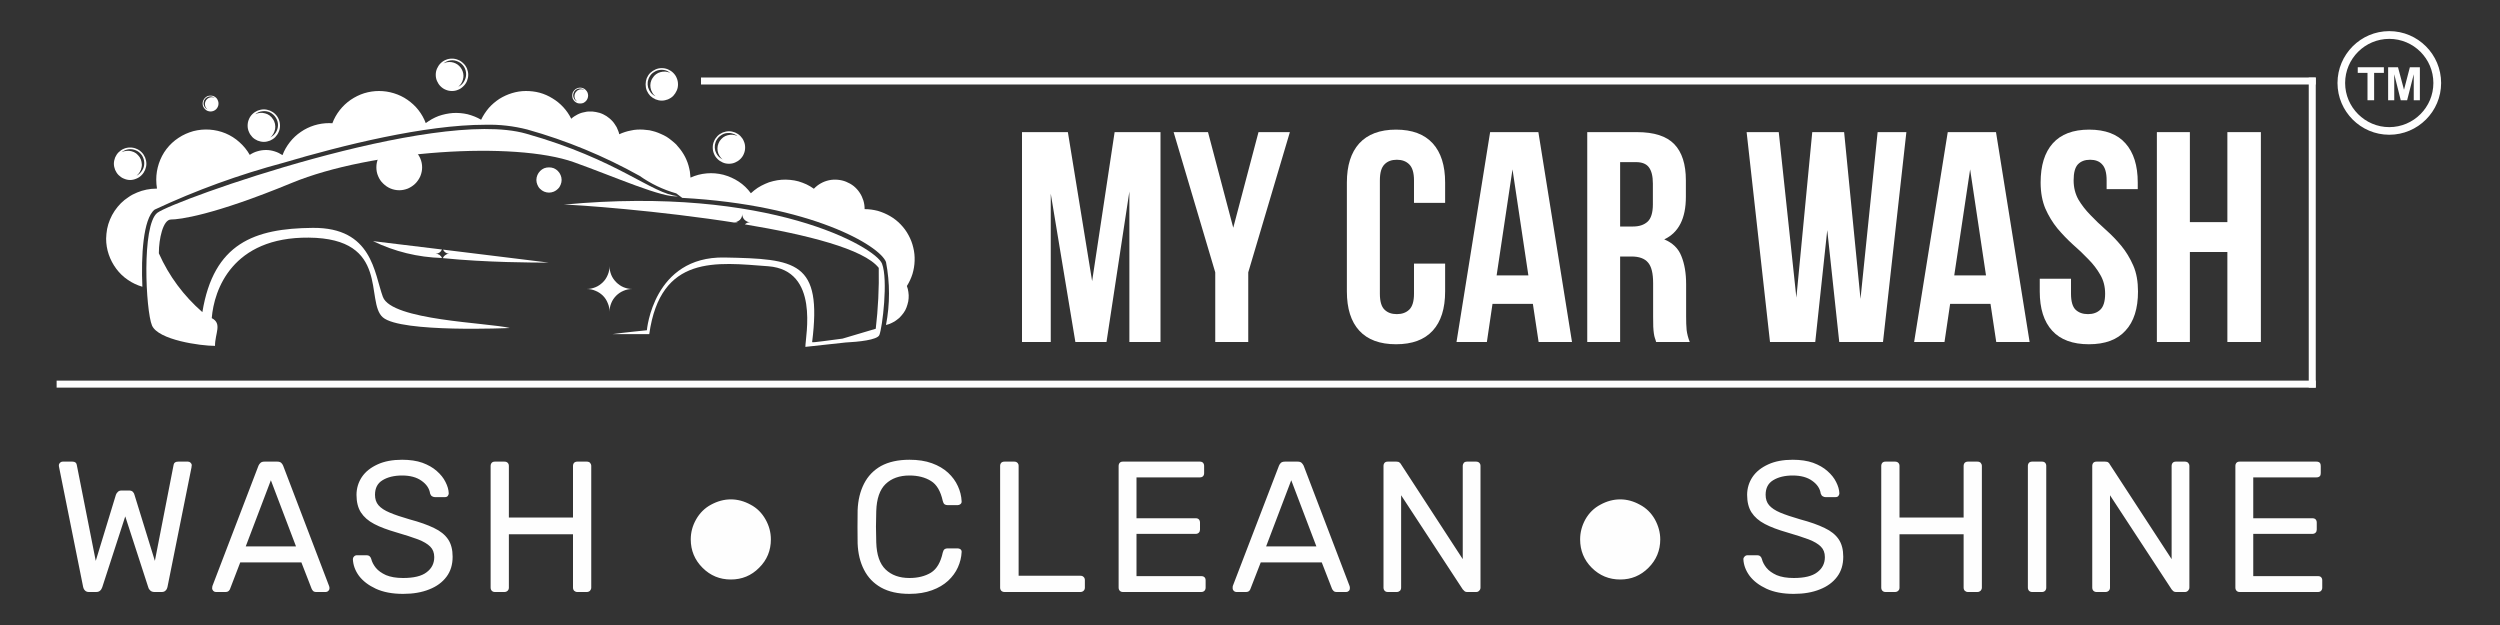
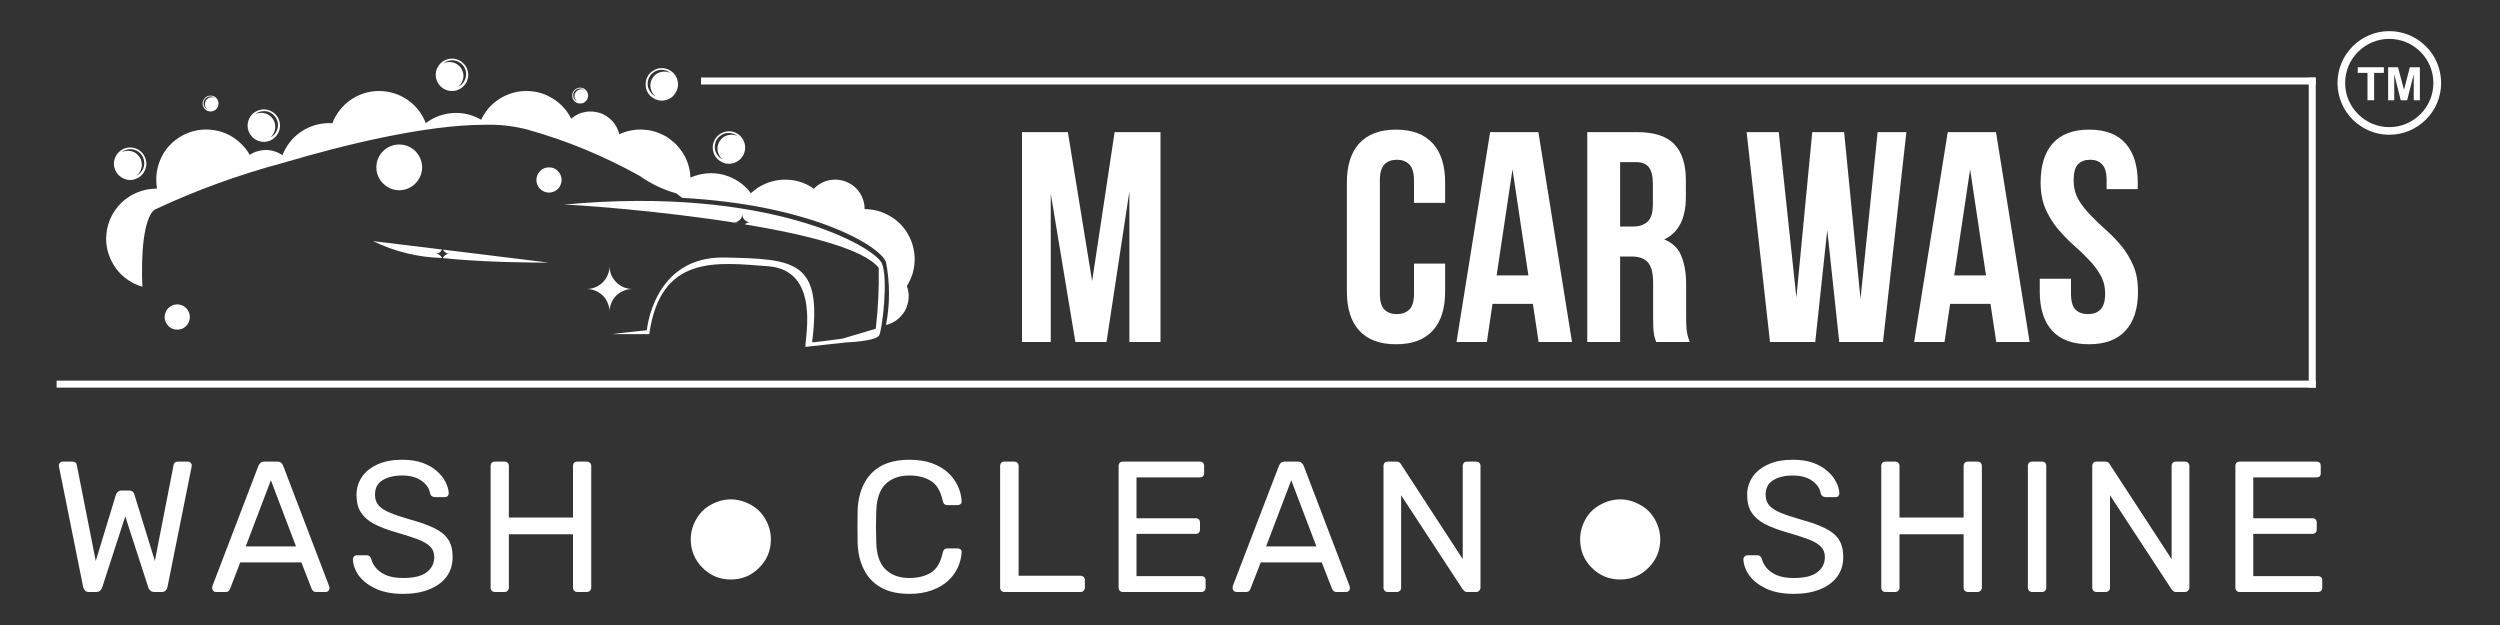
<svg xmlns="http://www.w3.org/2000/svg" xml:space="preserve" width="200px" height="50px" version="1.1" style="shape-rendering:geometricPrecision; text-rendering:geometricPrecision; image-rendering:optimizeQuality; fill-rule:evenodd; clip-rule:evenodd" viewBox="0 0 200 50">
  <rect x="0" y="0" width="200" height="50" fill="#333333" stroke="none" />
  <defs>
    <style type="text/css">
   
    .str2 {stroke:#FEFEFE;stroke-width:0.4;stroke-miterlimit:2.613}
    .str1 {stroke:#FEFEFE;stroke-width:0.4;stroke-miterlimit:2.613}
    .str0 {stroke:#FEFEFE;stroke-width:0.4;stroke-miterlimit:2.613}
    .fil1 {fill:none;fill-rule:nonzero}
    .fil3 {fill:#FEFEFE}
    .fil2 {fill:#FEFEFE;fill-rule:nonzero}
    .fil0 {fill:white;fill-rule:nonzero}
   
  </style>
    <clipPath id="id0" style="clip-rule:nonzero">
      <path d="M8.49 6.94l64.88 0 0 19.4 -64.88 0 0 -19.4zm0 0z" />
    </clipPath>
    <clipPath id="id1" style="clip-rule:nonzero">
      <path d="M45.06 15.85l26.22 0 0 11.97 -26.22 0 0 -11.97zm0 0z" />
    </clipPath>
    <clipPath id="id2" style="clip-rule:nonzero">
      <path d="M11.49 10.08l43.01 0 0 17.74 -43.01 0 0 -17.74zm0 0z" />
    </clipPath>
    <clipPath id="id3" style="clip-rule:nonzero">
      <path d="M34.57 4.61l3.14 0 0 2.85 -3.14 0 0 -2.85zm0 0z" />
    </clipPath>
  </defs>
  <g id="Layer_x0020_1">
    <g id="_2483365187568">
      <path class="fil0" d="M87.37 22.49l1.8 -11.92 3.67 0 0 16.79 -2.49 0 0 -12.04 -1.83 12.04 -2.49 0 -1.97 -11.87 0 11.87 -2.3 0 0 -16.79 3.67 0 1.94 11.92zm0 0z" />
-       <path class="fil0" d="M97.22 21.79l-3.33 -11.22 2.75 0 2.02 7.65 2.02 -7.65 2.51 0 -3.33 11.22 0 5.57 -2.64 0 0 -5.57zm0 0z" />
      <path class="fil0" d="M115.61 21.09l0 2.23c0,1.36 -0.33,2.41 -0.99,3.13 -0.67,0.73 -1.64,1.09 -2.94,1.09 -1.29,0 -2.27,-0.36 -2.94,-1.09 -0.66,-0.72 -0.99,-1.77 -0.99,-3.13l0 -8.72c0,-1.36 0.33,-2.4 0.99,-3.13 0.67,-0.73 1.65,-1.1 2.94,-1.1 1.3,0 2.27,0.37 2.94,1.1 0.66,0.73 0.99,1.77 0.99,3.13l0 1.63 -2.49 0 0 -1.8c0,-0.61 -0.13,-1.03 -0.38,-1.28 -0.25,-0.25 -0.58,-0.37 -0.99,-0.37 -0.42,0 -0.75,0.12 -0.99,0.37 -0.25,0.25 -0.37,0.67 -0.37,1.28l0 9.07c0,0.6 0.12,1.03 0.37,1.27 0.24,0.24 0.57,0.36 0.99,0.36 0.41,0 0.74,-0.12 0.99,-0.36 0.25,-0.24 0.38,-0.67 0.38,-1.27l0 -2.41 2.49 0zm0 0z" />
      <path class="fil0" d="M125.76 27.36l-2.67 0 -0.46 -3.05 -3.23 0 -0.45 3.05 -2.43 0 2.69 -16.79 3.86 0 2.69 16.79zm-6.03 -5.33l2.54 0 -1.27 -8.48 -1.27 8.48zm0 0z" />
      <path class="fil0" d="M132.49 27.36c-0.03,-0.11 -0.06,-0.22 -0.1,-0.32 -0.03,-0.09 -0.06,-0.21 -0.08,-0.36 -0.02,-0.14 -0.04,-0.32 -0.05,-0.55 -0.01,-0.22 -0.01,-0.5 -0.01,-0.84l0 -2.63c0,-0.79 -0.13,-1.34 -0.41,-1.66 -0.27,-0.32 -0.71,-0.48 -1.32,-0.48l-0.91 0 0 6.84 -2.63 0 0 -16.79 3.98 0c1.37,0 2.36,0.32 2.98,0.96 0.62,0.64 0.93,1.61 0.93,2.9l0 1.32c0,1.73 -0.58,2.86 -1.73,3.4 0.67,0.28 1.13,0.72 1.37,1.34 0.25,0.61 0.38,1.36 0.38,2.24l0 2.58c0,0.42 0.01,0.78 0.04,1.09 0.04,0.32 0.12,0.63 0.25,0.96l-2.69 0zm-2.88 -14.39l0 5.15 1.04 0c0.49,0 0.87,-0.13 1.15,-0.38 0.28,-0.25 0.43,-0.72 0.43,-1.39l0 -1.66c0,-0.6 -0.11,-1.04 -0.33,-1.32 -0.21,-0.27 -0.55,-0.4 -1.02,-0.4l-1.27 0zm0 0z" />
      <path class="fil0" d="M146.18 18.41l-0.96 8.95 -3.62 0 -1.87 -16.79 2.57 0 1.41 13.24 1.27 -13.24 2.55 0 1.31 13.34 1.37 -13.34 2.3 0 -1.87 16.79 -3.5 0 -0.96 -8.95zm0 0z" />
      <path class="fil0" d="M162.37 27.36l-2.67 0 -0.46 -3.05 -3.23 0 -0.45 3.05 -2.43 0 2.69 -16.79 3.86 0 2.69 16.79zm-6.03 -5.33l2.54 0 -1.27 -8.48 -1.27 8.48zm0 0z" />
      <path class="fil0" d="M163.25 14.6c0,-1.36 0.32,-2.4 0.97,-3.13 0.65,-0.73 1.62,-1.1 2.91,-1.1 1.3,0 2.27,0.37 2.91,1.1 0.65,0.73 0.98,1.77 0.98,3.13l0 0.53 -2.49 0 0 -0.7c0,-0.61 -0.12,-1.03 -0.36,-1.28 -0.22,-0.25 -0.55,-0.37 -0.96,-0.37 -0.42,0 -0.74,0.12 -0.98,0.37 -0.23,0.25 -0.34,0.67 -0.34,1.28 0,0.57 0.13,1.08 0.38,1.53 0.26,0.44 0.58,0.85 0.96,1.24 0.38,0.4 0.79,0.79 1.23,1.18 0.44,0.39 0.86,0.82 1.24,1.28 0.38,0.46 0.7,0.99 0.96,1.58 0.26,0.59 0.38,1.29 0.38,2.08 0,1.36 -0.33,2.41 -1,3.13 -0.66,0.73 -1.63,1.09 -2.93,1.09 -1.29,0 -2.28,-0.36 -2.94,-1.09 -0.66,-0.72 -0.99,-1.77 -0.99,-3.13l0 -1.02 2.5 0 0 1.2c0,0.6 0.12,1.03 0.36,1.27 0.25,0.24 0.58,0.36 1,0.36 0.41,0 0.74,-0.12 0.99,-0.36 0.25,-0.24 0.38,-0.67 0.38,-1.27 0,-0.58 -0.13,-1.08 -0.39,-1.52 -0.25,-0.44 -0.57,-0.86 -0.96,-1.25 -0.38,-0.4 -0.79,-0.79 -1.24,-1.18 -0.43,-0.39 -0.84,-0.82 -1.23,-1.28 -0.38,-0.47 -0.7,-0.99 -0.96,-1.58 -0.25,-0.59 -0.38,-1.29 -0.38,-2.09zm0 0z" />
-       <path class="fil0" d="M175.19 27.36l-2.64 0 0 -16.79 2.64 0 0 7.2 3 0 0 -7.2 2.68 0 0 16.79 -2.68 0 0 -7.2 -3 0 0 7.2zm0 0z" />
      <g>
   </g>
      <g style="clip-path:url(#id0)">
        <g>
          <path class="fil0" d="M8.49 19.09c0,0.44 0.07,0.86 0.21,1.27 0.14,0.41 0.34,0.79 0.6,1.14 0.26,0.35 0.57,0.65 0.93,0.89 0.36,0.25 0.75,0.43 1.16,0.55 -0.11,-2.45 0.06,-5.45 0.98,-6.17 3.33,-1.56 6.76,-2.8 10.31,-3.75 4.69,-1.39 11.3,-3.04 16.15,-3.04 1.13,-0.03 2.25,0.1 3.35,0.38 3.14,0.88 6.14,2.12 8.99,3.71 0.9,0.63 1.87,1.1 2.93,1.4l0.48 0.36c10.3,0.56 15.79,3.81 16.3,5.13 0.32,1.68 0.32,3.36 0,5.04 0.16,-0.04 0.32,-0.09 0.47,-0.17 0.15,-0.07 0.29,-0.15 0.42,-0.26 0.14,-0.1 0.26,-0.21 0.36,-0.34 0.11,-0.13 0.21,-0.26 0.29,-0.41 0.07,-0.15 0.14,-0.3 0.18,-0.47 0.05,-0.15 0.08,-0.32 0.09,-0.49 0.01,-0.16 0.01,-0.33 -0.02,-0.5 -0.02,-0.16 -0.06,-0.32 -0.12,-0.48 0.19,-0.3 0.34,-0.62 0.45,-0.97 0.1,-0.34 0.16,-0.69 0.17,-1.05 0.01,-0.36 -0.02,-0.71 -0.11,-1.06 -0.08,-0.35 -0.21,-0.68 -0.38,-0.99 -0.17,-0.32 -0.38,-0.6 -0.63,-0.86 -0.25,-0.26 -0.53,-0.48 -0.84,-0.66 -0.31,-0.18 -0.64,-0.32 -0.98,-0.42 -0.35,-0.09 -0.7,-0.14 -1.06,-0.14 0,-0.23 -0.03,-0.46 -0.1,-0.69 -0.07,-0.22 -0.17,-0.44 -0.3,-0.63 -0.13,-0.2 -0.29,-0.37 -0.47,-0.52 -0.19,-0.15 -0.39,-0.26 -0.61,-0.35 -0.22,-0.09 -0.44,-0.14 -0.68,-0.16 -0.23,-0.02 -0.46,-0.01 -0.69,0.04 -0.23,0.05 -0.45,0.13 -0.66,0.25 -0.2,0.11 -0.39,0.26 -0.55,0.43 -0.19,-0.14 -0.39,-0.25 -0.59,-0.35 -0.21,-0.09 -0.42,-0.18 -0.64,-0.24 -0.22,-0.06 -0.44,-0.1 -0.67,-0.12 -0.23,-0.02 -0.46,-0.03 -0.68,-0.01 -0.23,0.02 -0.46,0.05 -0.68,0.11 -0.22,0.05 -0.43,0.12 -0.64,0.22 -0.21,0.09 -0.41,0.2 -0.6,0.32 -0.19,0.13 -0.37,0.27 -0.54,0.43 -0.27,-0.37 -0.59,-0.68 -0.97,-0.93 -0.38,-0.25 -0.79,-0.43 -1.23,-0.55 -0.44,-0.11 -0.88,-0.15 -1.33,-0.11 -0.46,0.04 -0.89,0.15 -1.3,0.34 -0.01,-0.17 -0.03,-0.33 -0.05,-0.49 -0.03,-0.17 -0.07,-0.33 -0.11,-0.48 -0.05,-0.16 -0.1,-0.32 -0.17,-0.47 -0.06,-0.15 -0.14,-0.29 -0.22,-0.43 -0.09,-0.15 -0.18,-0.28 -0.28,-0.41 -0.1,-0.13 -0.21,-0.26 -0.32,-0.38 -0.12,-0.11 -0.24,-0.22 -0.37,-0.32 -0.13,-0.11 -0.26,-0.2 -0.4,-0.29 -0.14,-0.08 -0.29,-0.16 -0.44,-0.22 -0.15,-0.07 -0.3,-0.13 -0.46,-0.18 -0.15,-0.05 -0.31,-0.08 -0.47,-0.12 -0.17,-0.02 -0.33,-0.04 -0.49,-0.05 -0.17,-0.01 -0.33,-0.01 -0.5,0 -0.16,0.01 -0.32,0.03 -0.48,0.07 -0.17,0.03 -0.33,0.07 -0.48,0.12 -0.16,0.05 -0.31,0.11 -0.46,0.18 -0.02,-0.1 -0.05,-0.2 -0.09,-0.29 -0.03,-0.09 -0.07,-0.18 -0.12,-0.28 -0.05,-0.09 -0.1,-0.17 -0.16,-0.25 -0.06,-0.09 -0.12,-0.17 -0.19,-0.24 -0.07,-0.08 -0.14,-0.14 -0.22,-0.21 -0.08,-0.06 -0.16,-0.12 -0.24,-0.18 -0.09,-0.05 -0.18,-0.1 -0.27,-0.15 -0.09,-0.04 -0.18,-0.08 -0.28,-0.11 -0.1,-0.03 -0.19,-0.05 -0.3,-0.07 -0.09,-0.02 -0.19,-0.03 -0.29,-0.04 -0.11,0 -0.21,0 -0.31,0 -0.1,0.01 -0.2,0.02 -0.3,0.05 -0.1,0.02 -0.2,0.04 -0.29,0.07 -0.1,0.04 -0.19,0.07 -0.28,0.12 -0.09,0.05 -0.18,0.1 -0.26,0.15 -0.09,0.06 -0.17,0.12 -0.24,0.19 -0.17,-0.34 -0.38,-0.65 -0.64,-0.93 -0.25,-0.27 -0.54,-0.51 -0.86,-0.7 -0.32,-0.2 -0.66,-0.35 -1.02,-0.45 -0.37,-0.1 -0.74,-0.14 -1.11,-0.14 -0.38,0 -0.75,0.06 -1.11,0.17 -0.36,0.11 -0.69,0.26 -1.01,0.46 -0.32,0.21 -0.6,0.45 -0.85,0.73 -0.24,0.29 -0.45,0.6 -0.61,0.94 -0.34,-0.2 -0.7,-0.34 -1.08,-0.44 -0.39,-0.09 -0.78,-0.12 -1.17,-0.1 -0.39,0.03 -0.78,0.11 -1.15,0.24 -0.37,0.14 -0.71,0.33 -1.03,0.57 -0.14,-0.38 -0.34,-0.73 -0.59,-1.05 -0.25,-0.32 -0.55,-0.59 -0.88,-0.82 -0.33,-0.23 -0.69,-0.4 -1.08,-0.52 -0.39,-0.12 -0.78,-0.18 -1.19,-0.18 -0.4,0 -0.8,0.06 -1.19,0.18 -0.38,0.12 -0.74,0.3 -1.08,0.53 -0.33,0.23 -0.62,0.5 -0.87,0.82 -0.25,0.32 -0.45,0.67 -0.59,1.05 -0.09,0 -0.17,-0.01 -0.26,-0.01 -0.41,0 -0.8,0.06 -1.19,0.18 -0.38,0.12 -0.74,0.29 -1.07,0.52 -0.34,0.23 -0.63,0.5 -0.88,0.82 -0.25,0.32 -0.45,0.66 -0.59,1.04 -0.2,-0.13 -0.4,-0.23 -0.63,-0.3 -0.22,-0.07 -0.45,-0.11 -0.68,-0.11 -0.23,0 -0.46,0.03 -0.69,0.1 -0.22,0.06 -0.43,0.16 -0.62,0.29 -0.22,-0.39 -0.5,-0.73 -0.83,-1.02 -0.33,-0.3 -0.7,-0.53 -1.1,-0.7 -0.41,-0.17 -0.84,-0.27 -1.28,-0.3 -0.44,-0.03 -0.87,0.01 -1.3,0.12 -0.42,0.12 -0.82,0.29 -1.19,0.54 -0.37,0.24 -0.69,0.54 -0.96,0.89 -0.27,0.35 -0.47,0.74 -0.61,1.16 -0.14,0.42 -0.21,0.85 -0.21,1.29 0,0.24 0.02,0.48 0.06,0.72l-0.06 0c-0.27,0 -0.53,0.03 -0.78,0.08 -0.26,0.05 -0.51,0.13 -0.75,0.23 -0.25,0.1 -0.48,0.22 -0.69,0.37 -0.22,0.14 -0.43,0.31 -0.61,0.49 -0.19,0.19 -0.35,0.39 -0.5,0.61 -0.15,0.22 -0.27,0.45 -0.37,0.69 -0.1,0.24 -0.18,0.49 -0.23,0.75 -0.05,0.26 -0.07,0.52 -0.08,0.78zm0 0z" />
        </g>
      </g>
-       <path class="fil1" d="M8.49 6.94l64.88 0 0 19.4 -64.88 0 0 -19.4zm0 0z" />
      <g>
   </g>
      <g style="clip-path:url(#id1)">
        <g>
          <path class="fil0" d="M51.75 26.42c0,0 -1.92,0.19 -2.75,0.31l2.94 0c0.9,-6.39 5.38,-5.74 9.52,-5.43 4.13,0.32 2.97,5.58 2.97,6.45l3.21 -0.35c1,-0.05 2.55,-0.2 2.71,-0.6 0.24,-0.6 0.71,-4.42 0.21,-5.71 -0.5,-1.3 -9.01,-6.27 -25.45,-4.72 0.86,0 7.59,0.47 13.92,1.48 -0.09,-0.05 -0.2,-0.07 -0.31,-0.07 0.09,0 0.17,-0.02 0.25,-0.05 0.08,-0.04 0.15,-0.08 0.22,-0.14 0.06,-0.06 0.1,-0.13 0.14,-0.21 0.03,-0.08 0.05,-0.17 0.05,-0.25 0,0.08 0.01,0.17 0.05,0.25 0.03,0.07 0.07,0.15 0.14,0.21 0.06,0.06 0.13,0.1 0.21,0.14 0.08,0.03 0.16,0.05 0.25,0.05 -0.17,0 -0.32,0.05 -0.44,0.17 4.95,0.82 9.53,1.97 10.71,3.48 0.03,1.63 -0.05,3.25 -0.24,4.87l-2.66 0.79c-0.97,0.12 -2.43,0.34 -2.43,0.28 0.81,-6.45 -1.25,-6.66 -7.02,-6.77 -5.7,-0.1 -6.2,5.82 -6.2,5.82zm0 0z" />
        </g>
      </g>
      <path class="fil1" d="M45.06 15.85l26.22 0 0 11.97 -26.22 0 0 -11.97zm0 0z" />
      <g>
   </g>
      <g style="clip-path:url(#id2)">
        <g>
-           <path class="fil0" d="M12.58 17.03c1.27,-0.99 22.13,-8.43 29.5,-6.34 7.38,2.08 10.07,4.83 12.16,5 -1.13,0.21 -5.12,-1.57 -8.32,-2.71 -4.74,-1.7 -16.22,-0.97 -22.57,1.65 -6.35,2.62 -9.02,2.93 -9.67,2.93 -0.65,0 -0.97,1.6 -0.97,2.64 0,0.02 0,0.05 0,0.07 0.81,1.82 1.98,3.39 3.48,4.7 0.9,-5.51 4.16,-6.7 8.82,-6.74 4.78,-0.05 4.92,3.62 5.62,5.52 0.69,1.89 8.42,2.06 10.16,2.49 0,0 -8.72,0.4 -10.16,-0.85 -1.45,-1.24 0.64,-6.33 -5.94,-6.38 -6.11,-0.05 -7.57,4.17 -7.75,6.44 0.85,0.44 0.26,1.2 0.26,2.22 -1.16,0 -4.54,-0.47 -5.04,-1.63 -0.5,-1.17 -0.84,-8.01 0.42,-9.01zm0 0z" />
-         </g>
+           </g>
      </g>
      <path class="fil1" d="M11.49 10.08l43.01 0 0 17.74 -43.01 0 0 -17.74zm0 0z" />
      <path class="fil0" d="M58.32 10.5c0.17,0 0.33,0.04 0.49,0.1 0.16,0.07 0.3,0.16 0.42,0.28 0.12,0.13 0.22,0.26 0.28,0.43 0.07,0.15 0.1,0.32 0.1,0.49 0,0.17 -0.03,0.34 -0.1,0.5 -0.06,0.16 -0.16,0.3 -0.28,0.42 -0.12,0.12 -0.26,0.21 -0.42,0.28 -0.16,0.07 -0.32,0.1 -0.49,0.1 -0.18,0 -0.34,-0.03 -0.5,-0.1 -0.16,-0.07 -0.3,-0.16 -0.42,-0.28 -0.12,-0.12 -0.22,-0.26 -0.28,-0.42 -0.07,-0.16 -0.1,-0.33 -0.1,-0.5 0,-0.17 0.03,-0.34 0.1,-0.49 0.06,-0.17 0.16,-0.3 0.28,-0.43 0.12,-0.12 0.26,-0.21 0.42,-0.28 0.16,-0.06 0.32,-0.1 0.5,-0.1zm-0.51 2.26c-0.11,-0.09 -0.19,-0.19 -0.26,-0.31 -0.07,-0.12 -0.12,-0.25 -0.14,-0.38 -0.02,-0.14 -0.02,-0.27 0.01,-0.41 0.03,-0.13 0.08,-0.25 0.15,-0.37 0.08,-0.12 0.17,-0.21 0.28,-0.3 0.11,-0.08 0.23,-0.14 0.36,-0.17 0.14,-0.04 0.27,-0.05 0.41,-0.04 0.13,0.01 0.26,0.05 0.38,0.11 -0.12,-0.1 -0.26,-0.17 -0.41,-0.21 -0.15,-0.05 -0.31,-0.05 -0.47,-0.03 -0.15,0.02 -0.3,0.08 -0.43,0.17 -0.14,0.09 -0.25,0.2 -0.33,0.33 -0.09,0.13 -0.14,0.28 -0.17,0.44 -0.02,0.16 -0.01,0.31 0.03,0.47 0.05,0.15 0.12,0.29 0.22,0.41 0.1,0.12 0.23,0.22 0.37,0.29l0 0zm0 0z" />
      <path class="fil0" d="M52.94 5.45c0.17,0 0.34,0.03 0.5,0.1 0.16,0.07 0.3,0.16 0.42,0.28 0.12,0.12 0.22,0.26 0.28,0.42 0.07,0.16 0.1,0.33 0.1,0.5 0,0.17 -0.03,0.34 -0.1,0.49 -0.07,0.16 -0.16,0.3 -0.28,0.43 -0.12,0.12 -0.26,0.21 -0.42,0.28 -0.16,0.06 -0.33,0.1 -0.5,0.1 -0.17,0 -0.34,-0.04 -0.49,-0.1 -0.16,-0.07 -0.3,-0.16 -0.43,-0.28 -0.12,-0.13 -0.21,-0.27 -0.28,-0.43 -0.06,-0.15 -0.09,-0.32 -0.09,-0.49 0,-0.17 0.03,-0.34 0.09,-0.5 0.07,-0.16 0.16,-0.3 0.28,-0.42 0.13,-0.12 0.27,-0.21 0.43,-0.28 0.16,-0.07 0.32,-0.1 0.49,-0.1zm-0.5 2.25c-0.11,-0.08 -0.2,-0.18 -0.26,-0.3 -0.07,-0.12 -0.12,-0.25 -0.14,-0.39 -0.02,-0.13 -0.02,-0.26 0.01,-0.4 0.03,-0.13 0.08,-0.26 0.16,-0.37 0.07,-0.12 0.16,-0.22 0.27,-0.3 0.11,-0.08 0.23,-0.14 0.36,-0.17 0.13,-0.04 0.27,-0.05 0.4,-0.04 0.14,0.01 0.27,0.05 0.39,0.11 -0.12,-0.1 -0.26,-0.18 -0.41,-0.22 -0.16,-0.04 -0.31,-0.05 -0.47,-0.02 -0.16,0.02 -0.3,0.08 -0.43,0.17 -0.14,0.08 -0.25,0.19 -0.33,0.33 -0.09,0.13 -0.14,0.28 -0.17,0.44 -0.02,0.15 -0.01,0.31 0.03,0.46 0.05,0.16 0.12,0.29 0.22,0.42 0.1,0.12 0.22,0.21 0.37,0.28zm0 0z" />
      <path class="fil0" d="M11.71 13.1c0,0.17 -0.04,0.33 -0.1,0.49 -0.07,0.16 -0.16,0.3 -0.28,0.42 -0.12,0.12 -0.26,0.22 -0.42,0.28 -0.16,0.07 -0.33,0.11 -0.5,0.11 -0.17,0 -0.34,-0.04 -0.5,-0.11 -0.16,-0.06 -0.29,-0.16 -0.42,-0.28 -0.12,-0.12 -0.21,-0.26 -0.28,-0.42 -0.06,-0.16 -0.1,-0.32 -0.1,-0.49 0,-0.18 0.04,-0.34 0.1,-0.5 0.07,-0.16 0.16,-0.3 0.28,-0.42 0.13,-0.12 0.26,-0.22 0.42,-0.28 0.16,-0.07 0.33,-0.1 0.5,-0.1 0.17,0 0.34,0.03 0.5,0.1 0.16,0.06 0.3,0.16 0.42,0.28 0.12,0.12 0.21,0.26 0.28,0.42 0.06,0.16 0.1,0.32 0.1,0.5zm-0.17 -0.05c0,-0.21 -0.06,-0.41 -0.17,-0.6 -0.12,-0.18 -0.27,-0.32 -0.47,-0.41 -0.19,-0.09 -0.4,-0.12 -0.61,-0.1 -0.21,0.03 -0.4,0.11 -0.57,0.24 0.12,-0.06 0.25,-0.1 0.39,-0.11 0.14,-0.02 0.28,-0.01 0.41,0.03 0.13,0.03 0.26,0.09 0.37,0.17 0.11,0.09 0.2,0.19 0.28,0.3 0.08,0.12 0.13,0.25 0.15,0.38 0.03,0.14 0.04,0.27 0.01,0.41 -0.02,0.14 -0.07,0.27 -0.14,0.39 -0.07,0.12 -0.16,0.22 -0.27,0.31 0.19,-0.1 0.34,-0.24 0.45,-0.42 0.12,-0.18 0.17,-0.37 0.17,-0.59l0 0zm0 0z" />
      <path class="fil0" d="M22.4 10.05c0,0.17 -0.03,0.34 -0.1,0.49 -0.06,0.16 -0.16,0.3 -0.28,0.43 -0.12,0.12 -0.26,0.21 -0.42,0.28 -0.16,0.06 -0.32,0.1 -0.49,0.1 -0.18,0 -0.34,-0.04 -0.5,-0.1 -0.16,-0.07 -0.3,-0.16 -0.42,-0.28 -0.12,-0.13 -0.22,-0.27 -0.28,-0.43 -0.07,-0.15 -0.1,-0.32 -0.1,-0.49 0,-0.17 0.03,-0.34 0.1,-0.5 0.06,-0.16 0.16,-0.3 0.28,-0.42 0.12,-0.12 0.26,-0.21 0.42,-0.28 0.16,-0.06 0.32,-0.1 0.5,-0.1 0.17,0 0.33,0.04 0.49,0.1 0.16,0.07 0.3,0.16 0.42,0.28 0.12,0.12 0.22,0.26 0.28,0.42 0.07,0.16 0.1,0.33 0.1,0.5zm-0.16 -0.05c0,-0.21 -0.06,-0.41 -0.18,-0.59 -0.11,-0.18 -0.27,-0.32 -0.46,-0.42 -0.2,-0.09 -0.4,-0.12 -0.61,-0.09 -0.22,0.02 -0.41,0.1 -0.57,0.24 0.12,-0.06 0.25,-0.1 0.38,-0.11 0.14,-0.01 0.27,0 0.41,0.04 0.13,0.03 0.25,0.09 0.36,0.17 0.11,0.09 0.2,0.18 0.27,0.3 0.08,0.11 0.13,0.24 0.16,0.37 0.03,0.14 0.03,0.27 0.01,0.41 -0.03,0.13 -0.07,0.26 -0.14,0.38 -0.07,0.12 -0.15,0.22 -0.26,0.3 0.19,-0.09 0.35,-0.23 0.46,-0.41 0.11,-0.18 0.17,-0.37 0.17,-0.59l0 0zm0 0z" />
      <g>
   </g>
      <g style="clip-path:url(#id3)">
        <g>
          <path class="fil0" d="M37.46 5.98c0,0.18 -0.04,0.34 -0.1,0.5 -0.07,0.16 -0.16,0.3 -0.29,0.42 -0.12,0.12 -0.26,0.22 -0.42,0.28 -0.16,0.07 -0.32,0.1 -0.49,0.1 -0.17,0 -0.34,-0.03 -0.5,-0.1 -0.16,-0.06 -0.3,-0.16 -0.42,-0.28 -0.12,-0.12 -0.21,-0.26 -0.28,-0.42 -0.07,-0.16 -0.1,-0.32 -0.1,-0.5 0,-0.17 0.03,-0.33 0.1,-0.49 0.07,-0.16 0.16,-0.3 0.28,-0.42 0.12,-0.12 0.26,-0.22 0.42,-0.28 0.16,-0.07 0.33,-0.1 0.5,-0.1 0.17,0 0.33,0.03 0.49,0.1 0.16,0.06 0.3,0.16 0.42,0.28 0.13,0.12 0.22,0.26 0.29,0.42 0.06,0.16 0.1,0.32 0.1,0.49zm-0.17 -0.04c0,-0.22 -0.06,-0.42 -0.17,-0.6 -0.12,-0.18 -0.27,-0.32 -0.47,-0.41 -0.19,-0.09 -0.4,-0.13 -0.61,-0.1 -0.22,0.03 -0.4,0.11 -0.57,0.25 0.15,-0.08 0.32,-0.12 0.49,-0.12 0.23,0 0.45,0.07 0.64,0.2 0.19,0.14 0.33,0.32 0.41,0.54 0.08,0.22 0.09,0.45 0.02,0.68 -0.06,0.22 -0.18,0.41 -0.37,0.56 0.2,-0.09 0.35,-0.23 0.46,-0.41 0.11,-0.19 0.17,-0.38 0.17,-0.6l0 0.01zm0 0z" />
        </g>
      </g>
      <path class="fil1" d="M34.57 4.61l3.14 0 0 2.85 -3.14 0 0 -2.85zm0 0z" />
      <path class="fil0" d="M46.41 7.01c0.08,0 0.17,0.02 0.25,0.05 0.07,0.03 0.14,0.08 0.2,0.14 0.06,0.06 0.11,0.13 0.14,0.2 0.03,0.08 0.05,0.16 0.05,0.25 0,0.08 -0.02,0.16 -0.05,0.24 -0.03,0.08 -0.08,0.15 -0.14,0.21 -0.06,0.06 -0.13,0.1 -0.2,0.14 -0.08,0.03 -0.17,0.04 -0.25,0.04 -0.08,0 -0.16,-0.01 -0.24,-0.04 -0.08,-0.04 -0.15,-0.08 -0.21,-0.14 -0.06,-0.06 -0.1,-0.13 -0.14,-0.21 -0.03,-0.08 -0.04,-0.16 -0.04,-0.24 0,-0.09 0.01,-0.17 0.04,-0.25 0.04,-0.07 0.08,-0.14 0.14,-0.2 0.06,-0.06 0.13,-0.11 0.21,-0.14 0.08,-0.03 0.16,-0.05 0.24,-0.05zm-0.25 1.11c-0.09,-0.08 -0.15,-0.17 -0.18,-0.28 -0.03,-0.11 -0.03,-0.22 0.01,-0.33 0.04,-0.11 0.11,-0.2 0.2,-0.27 0.1,-0.06 0.2,-0.1 0.32,-0.1 0.08,0 0.16,0.02 0.24,0.06 -0.1,-0.08 -0.22,-0.12 -0.35,-0.12 -0.12,0 -0.24,0.04 -0.34,0.12 -0.1,0.07 -0.16,0.18 -0.19,0.3 -0.03,0.12 -0.02,0.24 0.04,0.36 0.05,0.11 0.14,0.2 0.25,0.26l0 0zm0 0z" />
      <path class="fil0" d="M43.28 8.28c0.08,0 0.16,0.02 0.24,0.05 0.08,0.04 0.15,0.08 0.2,0.14 0.07,0.06 0.11,0.13 0.14,0.21 0.03,0.07 0.05,0.16 0.05,0.24 0,0.08 -0.02,0.17 -0.05,0.24 -0.03,0.08 -0.08,0.15 -0.14,0.21 -0.05,0.06 -0.12,0.11 -0.2,0.14 -0.08,0.03 -0.16,0.05 -0.25,0.05 -0.08,0 -0.16,-0.02 -0.24,-0.05 -0.08,-0.03 -0.15,-0.08 -0.21,-0.14 -0.05,-0.06 -0.1,-0.13 -0.13,-0.21 -0.03,-0.08 -0.05,-0.16 -0.05,-0.24 0,-0.09 0.02,-0.17 0.05,-0.24 0.03,-0.08 0.08,-0.15 0.13,-0.21 0.06,-0.06 0.13,-0.1 0.21,-0.14 0.08,-0.03 0.16,-0.05 0.25,-0.05zm-0.25 1.11c-0.09,-0.07 -0.15,-0.17 -0.18,-0.28 -0.03,-0.11 -0.03,-0.22 0.01,-0.33 0.04,-0.11 0.1,-0.2 0.2,-0.26 0.09,-0.07 0.2,-0.1 0.31,-0.1 0.09,0 0.17,0.01 0.24,0.05 -0.1,-0.08 -0.21,-0.12 -0.34,-0.12 -0.13,0 -0.24,0.04 -0.34,0.12 -0.11,0.08 -0.17,0.18 -0.2,0.3 -0.03,0.13 -0.01,0.25 0.04,0.36 0.06,0.12 0.14,0.2 0.26,0.26l0 0zm0 0z" />
      <path class="fil0" d="M16.85 7.65c0.08,0 0.16,0.01 0.24,0.04 0.08,0.04 0.15,0.08 0.21,0.14 0.06,0.06 0.1,0.13 0.13,0.21 0.04,0.08 0.05,0.16 0.05,0.24 0,0.09 -0.01,0.17 -0.05,0.25 -0.03,0.07 -0.07,0.14 -0.13,0.2 -0.06,0.06 -0.13,0.11 -0.21,0.14 -0.08,0.03 -0.16,0.05 -0.24,0.05 -0.09,0 -0.17,-0.02 -0.25,-0.05 -0.08,-0.03 -0.14,-0.08 -0.2,-0.14 -0.06,-0.06 -0.11,-0.13 -0.14,-0.2 -0.04,-0.08 -0.05,-0.16 -0.05,-0.25 0,-0.08 0.01,-0.16 0.05,-0.24 0.03,-0.08 0.08,-0.15 0.14,-0.21 0.06,-0.06 0.12,-0.1 0.2,-0.14 0.08,-0.03 0.16,-0.04 0.25,-0.04zm-0.25 1.1c-0.11,-0.09 -0.18,-0.2 -0.2,-0.34 -0.02,-0.13 0.01,-0.26 0.08,-0.38 0.08,-0.12 0.18,-0.19 0.31,-0.23 0.14,-0.04 0.27,-0.02 0.39,0.04 -0.1,-0.08 -0.21,-0.13 -0.34,-0.13 -0.13,0 -0.24,0.04 -0.34,0.12 -0.11,0.08 -0.17,0.18 -0.2,0.31 -0.03,0.12 -0.02,0.24 0.04,0.36 0.06,0.11 0.14,0.2 0.26,0.25zm0 0z" />
      <path class="fil0" d="M42.91 14.4c0,0.13 0.03,0.26 0.08,0.38 0.05,0.13 0.12,0.24 0.22,0.33 0.09,0.09 0.2,0.17 0.32,0.22 0.13,0.05 0.26,0.08 0.39,0.08 0.13,0 0.26,-0.03 0.39,-0.08 0.12,-0.05 0.23,-0.13 0.32,-0.22 0.1,-0.09 0.17,-0.2 0.22,-0.33 0.05,-0.12 0.08,-0.25 0.08,-0.38 0,-0.14 -0.03,-0.27 -0.08,-0.39 -0.05,-0.12 -0.12,-0.23 -0.22,-0.33 -0.09,-0.09 -0.2,-0.17 -0.32,-0.22 -0.13,-0.05 -0.26,-0.07 -0.39,-0.07 -0.13,0 -0.26,0.02 -0.39,0.07 -0.12,0.05 -0.23,0.13 -0.32,0.22 -0.1,0.1 -0.17,0.21 -0.22,0.33 -0.05,0.12 -0.08,0.25 -0.08,0.39zm0 0z" />
      <path class="fil0" d="M13.17 25.36c0,0.14 0.03,0.27 0.08,0.39 0.05,0.12 0.12,0.23 0.22,0.33 0.09,0.09 0.2,0.17 0.32,0.22 0.13,0.05 0.25,0.07 0.39,0.07 0.13,0 0.26,-0.02 0.39,-0.07 0.12,-0.05 0.23,-0.13 0.32,-0.22 0.1,-0.1 0.17,-0.21 0.22,-0.33 0.05,-0.12 0.08,-0.25 0.08,-0.39 0,-0.13 -0.03,-0.26 -0.08,-0.38 -0.05,-0.13 -0.12,-0.24 -0.22,-0.33 -0.09,-0.09 -0.2,-0.17 -0.32,-0.22 -0.13,-0.05 -0.26,-0.08 -0.39,-0.08 -0.14,0 -0.26,0.03 -0.39,0.08 -0.12,0.05 -0.23,0.13 -0.32,0.22 -0.1,0.09 -0.17,0.2 -0.22,0.33 -0.05,0.12 -0.08,0.25 -0.08,0.38zm0 0z" />
      <path class="fil0" d="M46.93 23.12c0.24,0 0.48,0.04 0.7,0.14 0.23,0.09 0.42,0.22 0.6,0.39 0.17,0.17 0.3,0.37 0.39,0.6 0.1,0.22 0.14,0.45 0.14,0.69 0,-0.24 0.05,-0.47 0.14,-0.69 0.09,-0.23 0.23,-0.43 0.4,-0.6 0.17,-0.17 0.37,-0.3 0.59,-0.39 0.22,-0.1 0.46,-0.14 0.7,-0.14 -0.24,0 -0.48,-0.05 -0.7,-0.14 -0.22,-0.09 -0.42,-0.23 -0.59,-0.4 -0.17,-0.17 -0.31,-0.37 -0.4,-0.59 -0.09,-0.23 -0.14,-0.46 -0.14,-0.7 0,0.24 -0.04,0.47 -0.14,0.7 -0.09,0.22 -0.22,0.42 -0.39,0.59 -0.18,0.17 -0.37,0.31 -0.6,0.4 -0.22,0.09 -0.46,0.14 -0.7,0.14zm0 0z" />
      <path class="fil0" d="M30.11 13.39c0,0.24 0.04,0.47 0.14,0.7 0.09,0.22 0.22,0.42 0.4,0.59 0.17,0.17 0.36,0.3 0.59,0.4 0.22,0.09 0.46,0.14 0.7,0.14 0.24,0 0.47,-0.05 0.7,-0.14 0.22,-0.1 0.42,-0.23 0.59,-0.4 0.17,-0.17 0.3,-0.37 0.4,-0.59 0.09,-0.23 0.14,-0.46 0.14,-0.7 0,-0.25 -0.05,-0.48 -0.14,-0.7 -0.1,-0.23 -0.23,-0.42 -0.4,-0.6 -0.17,-0.17 -0.37,-0.3 -0.59,-0.39 -0.23,-0.1 -0.46,-0.14 -0.7,-0.14 -0.24,0 -0.48,0.04 -0.7,0.14 -0.23,0.09 -0.42,0.22 -0.59,0.39 -0.18,0.18 -0.31,0.37 -0.4,0.6 -0.1,0.22 -0.14,0.45 -0.14,0.7zm0 0z" />
      <path class="fil0" d="M9.42 18.64c0.08,0 0.17,0.02 0.25,0.05 0.07,0.03 0.14,0.08 0.21,0.14 0.06,0.06 0.1,0.13 0.13,0.21 0.04,0.08 0.05,0.16 0.05,0.25 0,-0.09 0.02,-0.17 0.05,-0.25 0.04,-0.08 0.08,-0.15 0.14,-0.21 0.06,-0.06 0.13,-0.11 0.21,-0.14 0.08,-0.03 0.16,-0.05 0.25,-0.05 -0.09,0 -0.17,-0.01 -0.25,-0.05 -0.08,-0.03 -0.15,-0.08 -0.21,-0.14 -0.06,-0.06 -0.1,-0.13 -0.14,-0.21 -0.03,-0.08 -0.05,-0.16 -0.05,-0.24 0,0.08 -0.01,0.16 -0.05,0.24 -0.03,0.08 -0.07,0.15 -0.13,0.21 -0.06,0.06 -0.14,0.11 -0.21,0.14 -0.08,0.04 -0.17,0.05 -0.25,0.05zm0 0z" />
      <path class="fil0" d="M28.4 8.44c0.09,0 0.17,0.01 0.25,0.05 0.08,0.03 0.15,0.08 0.21,0.14 0.06,0.06 0.1,0.13 0.14,0.21 0.03,0.07 0.05,0.16 0.05,0.24 0,-0.08 0.01,-0.17 0.05,-0.24 0.03,-0.08 0.07,-0.15 0.13,-0.21 0.07,-0.06 0.13,-0.11 0.21,-0.14 0.08,-0.04 0.17,-0.05 0.25,-0.05 -0.08,0 -0.17,-0.02 -0.25,-0.05 -0.07,-0.03 -0.14,-0.08 -0.21,-0.14 -0.05,-0.06 -0.1,-0.13 -0.13,-0.21 -0.04,-0.08 -0.05,-0.16 -0.05,-0.25 0,0.09 -0.02,0.17 -0.05,0.25 -0.04,0.08 -0.08,0.15 -0.14,0.21 -0.06,0.06 -0.13,0.11 -0.21,0.14 -0.08,0.03 -0.16,0.05 -0.25,0.05zm0 0z" />
      <path class="fil0" d="M51.4 11.8c0,0.09 0.01,0.17 0.04,0.25 0.04,0.08 0.08,0.15 0.14,0.21 0.07,0.06 0.13,0.11 0.21,0.14 0.08,0.03 0.16,0.05 0.25,0.05 0.08,0 0.17,-0.02 0.25,-0.05 0.08,-0.03 0.15,-0.08 0.21,-0.14 0.06,-0.06 0.1,-0.13 0.14,-0.21 0.03,-0.08 0.04,-0.16 0.04,-0.25 0,-0.08 -0.01,-0.17 -0.04,-0.25 -0.04,-0.07 -0.08,-0.14 -0.14,-0.2 -0.06,-0.07 -0.13,-0.11 -0.21,-0.14 -0.08,-0.04 -0.17,-0.05 -0.25,-0.05 -0.09,0 -0.17,0.01 -0.25,0.05 -0.08,0.03 -0.14,0.07 -0.21,0.14 -0.06,0.06 -0.1,0.13 -0.14,0.2 -0.03,0.08 -0.04,0.17 -0.04,0.25zm0 0z" />
      <path class="fil0" d="M16.2 11.8c0.09,0 0.17,0.02 0.25,0.05 0.08,0.03 0.15,0.08 0.21,0.14 0.06,0.06 0.1,0.13 0.14,0.21 0.03,0.08 0.05,0.16 0.05,0.25 0,-0.09 0.01,-0.17 0.04,-0.25 0.04,-0.08 0.08,-0.15 0.14,-0.21 0.07,-0.06 0.14,-0.11 0.22,-0.14 0.07,-0.03 0.15,-0.05 0.24,-0.05 -0.09,0 -0.17,-0.01 -0.24,-0.05 -0.08,-0.03 -0.15,-0.08 -0.22,-0.14 -0.06,-0.06 -0.1,-0.13 -0.14,-0.21 -0.03,-0.07 -0.04,-0.16 -0.04,-0.24 0,0.08 -0.02,0.16 -0.05,0.24 -0.04,0.08 -0.08,0.15 -0.14,0.21 -0.06,0.06 -0.13,0.11 -0.21,0.14 -0.08,0.04 -0.16,0.05 -0.25,0.05zm0 0z" />
      <path class="fil0" d="M13.54 13.37c0,0.09 0.01,0.17 0.04,0.25 0.04,0.08 0.08,0.15 0.14,0.21 0.06,0.06 0.13,0.11 0.21,0.14 0.08,0.03 0.16,0.05 0.25,0.05 0.08,0 0.17,-0.02 0.25,-0.05 0.07,-0.03 0.14,-0.08 0.21,-0.14 0.05,-0.06 0.1,-0.13 0.13,-0.21 0.04,-0.08 0.05,-0.16 0.05,-0.25 0,-0.08 -0.01,-0.16 -0.05,-0.24 -0.03,-0.08 -0.08,-0.15 -0.13,-0.21 -0.07,-0.06 -0.14,-0.11 -0.21,-0.14 -0.08,-0.03 -0.17,-0.05 -0.25,-0.05 -0.09,0 -0.17,0.02 -0.25,0.05 -0.08,0.03 -0.15,0.08 -0.21,0.14 -0.06,0.06 -0.1,0.13 -0.14,0.21 -0.03,0.08 -0.04,0.16 -0.04,0.24zm0 0z" />
      <path class="fil0" d="M35.43 20.65c3.44,0.35 7.28,0.36 8.48,0.36l-8.46 -1.04c0.04,0.1 0.11,0.18 0.2,0.24 0.09,0.06 0.19,0.09 0.29,0.09 -0.11,0 -0.21,0.03 -0.3,0.1 -0.1,0.06 -0.17,0.15 -0.21,0.25zm0 0z" />
      <path class="fil0" d="M34.85 20.3c0.11,0 0.21,-0.03 0.3,-0.09 0.09,-0.06 0.16,-0.15 0.21,-0.25l-5.52 -0.67c1.74,0.84 3.58,1.29 5.52,1.35 -0.04,-0.1 -0.11,-0.18 -0.2,-0.25 -0.1,-0.06 -0.2,-0.09 -0.31,-0.09zm0 0z" />
      <path class="fil2" d="M7.11 47.36c-0.13,0 -0.23,-0.04 -0.3,-0.11 -0.08,-0.07 -0.13,-0.17 -0.16,-0.3l-1.92 -9.56c-0.01,-0.04 -0.02,-0.08 -0.02,-0.11 0,-0.03 0,-0.05 0,-0.05 0,-0.09 0.03,-0.15 0.09,-0.21 0.06,-0.06 0.13,-0.09 0.21,-0.09l0.78 0c0.2,0 0.32,0.08 0.35,0.25l1.52 7.69 1.61 -5.28c0.03,-0.09 0.08,-0.17 0.16,-0.24 0.07,-0.08 0.18,-0.11 0.32,-0.11l0.55 0c0.15,0 0.26,0.03 0.33,0.11 0.07,0.07 0.11,0.15 0.13,0.24l1.63 5.28 1.5 -7.69c0.03,-0.17 0.15,-0.25 0.37,-0.25l0.78 0c0.08,0 0.15,0.03 0.21,0.09 0.06,0.06 0.09,0.12 0.09,0.21 0,0 -0.01,0.02 -0.01,0.05 -0.01,0.03 -0.01,0.07 -0.01,0.11l-1.92 9.56c-0.03,0.13 -0.08,0.23 -0.16,0.3 -0.07,0.07 -0.17,0.11 -0.3,0.11l-0.58 0c-0.14,0 -0.25,-0.04 -0.33,-0.11 -0.08,-0.07 -0.14,-0.16 -0.17,-0.27l-1.84 -5.67 -1.84 5.67c-0.04,0.11 -0.09,0.2 -0.17,0.27 -0.07,0.07 -0.18,0.11 -0.32,0.11l-0.58 0zm10.16 0c-0.08,0 -0.15,-0.03 -0.21,-0.09 -0.05,-0.06 -0.09,-0.13 -0.09,-0.21 0,-0.05 0.01,-0.11 0.02,-0.17l3.69 -9.64c0.04,-0.09 0.1,-0.17 0.17,-0.23 0.07,-0.06 0.17,-0.09 0.31,-0.09l1.02 0c0.13,0 0.24,0.03 0.31,0.09 0.07,0.06 0.12,0.14 0.16,0.23l3.68 9.64c0.02,0.06 0.03,0.12 0.03,0.17 0,0.08 -0.03,0.15 -0.09,0.21 -0.06,0.06 -0.13,0.09 -0.21,0.09l-0.76 0c-0.12,0 -0.2,-0.03 -0.26,-0.09 -0.05,-0.06 -0.09,-0.12 -0.11,-0.17l-0.82 -2.11 -4.89 0 -0.81 2.11c-0.01,0.05 -0.05,0.11 -0.11,0.17 -0.06,0.06 -0.15,0.09 -0.27,0.09l-0.76 0zm2.39 -3.65l4.02 0 -2.01 -5.29 -2.01 5.29zm12.59 3.8c-0.87,0 -1.59,-0.14 -2.18,-0.41 -0.58,-0.27 -1.03,-0.61 -1.35,-1.03 -0.31,-0.42 -0.47,-0.87 -0.49,-1.34 0,-0.08 0.03,-0.15 0.09,-0.21 0.07,-0.07 0.14,-0.1 0.23,-0.1l0.76 0c0.12,0 0.21,0.03 0.27,0.09 0.06,0.06 0.1,0.13 0.12,0.21 0.06,0.24 0.18,0.47 0.37,0.71 0.19,0.23 0.46,0.42 0.81,0.58 0.36,0.15 0.81,0.23 1.37,0.23 0.85,0 1.48,-0.15 1.88,-0.46 0.4,-0.3 0.61,-0.7 0.61,-1.21 0,-0.35 -0.11,-0.63 -0.32,-0.84 -0.22,-0.22 -0.54,-0.41 -0.98,-0.58 -0.44,-0.16 -1,-0.35 -1.7,-0.55 -0.72,-0.21 -1.33,-0.43 -1.8,-0.68 -0.48,-0.25 -0.83,-0.56 -1.07,-0.93 -0.23,-0.36 -0.35,-0.83 -0.35,-1.4 0,-0.53 0.15,-1.01 0.43,-1.43 0.29,-0.43 0.71,-0.76 1.26,-1.01 0.54,-0.25 1.2,-0.37 1.96,-0.37 0.62,0 1.16,0.08 1.62,0.24 0.46,0.17 0.85,0.39 1.15,0.66 0.31,0.27 0.55,0.57 0.7,0.88 0.16,0.31 0.25,0.62 0.26,0.91 0,0.07 -0.03,0.14 -0.08,0.21 -0.05,0.06 -0.13,0.09 -0.23,0.09l-0.79 0c-0.07,0 -0.15,-0.02 -0.22,-0.06 -0.08,-0.04 -0.13,-0.11 -0.17,-0.22 -0.06,-0.41 -0.29,-0.75 -0.69,-1.03 -0.39,-0.28 -0.91,-0.42 -1.55,-0.42 -0.64,0 -1.17,0.13 -1.57,0.38 -0.4,0.24 -0.6,0.63 -0.6,1.16 0,0.34 0.09,0.62 0.28,0.84 0.19,0.22 0.49,0.42 0.9,0.59 0.4,0.17 0.93,0.35 1.59,0.54 0.79,0.21 1.44,0.44 1.95,0.69 0.51,0.24 0.88,0.54 1.13,0.91 0.24,0.36 0.36,0.82 0.36,1.39 0,0.63 -0.16,1.16 -0.49,1.6 -0.33,0.44 -0.79,0.78 -1.38,1.01 -0.59,0.24 -1.29,0.36 -2.09,0.36zm7.34 -0.15c-0.11,0 -0.19,-0.04 -0.25,-0.1 -0.06,-0.07 -0.09,-0.15 -0.09,-0.25l0 -9.73c0,-0.11 0.03,-0.19 0.09,-0.26 0.06,-0.06 0.14,-0.09 0.25,-0.09l0.76 0c0.11,0 0.2,0.03 0.26,0.09 0.07,0.07 0.1,0.15 0.1,0.26l0 4.12 5.13 0 0 -4.12c0,-0.11 0.03,-0.19 0.09,-0.26 0.07,-0.06 0.15,-0.09 0.25,-0.09l0.76 0c0.11,0 0.2,0.03 0.26,0.09 0.06,0.07 0.1,0.15 0.1,0.26l0 9.73c0,0.1 -0.04,0.18 -0.1,0.25 -0.06,0.06 -0.15,0.1 -0.26,0.1l-0.76 0c-0.1,0 -0.18,-0.04 -0.25,-0.1 -0.06,-0.07 -0.09,-0.15 -0.09,-0.25l0 -4.27 -5.13 0 0 4.27c0,0.1 -0.03,0.18 -0.1,0.25 -0.06,0.06 -0.15,0.1 -0.26,0.1l-0.76 0zm33.17 0.15c-0.92,0 -1.67,-0.17 -2.28,-0.51 -0.6,-0.34 -1.05,-0.81 -1.36,-1.42 -0.31,-0.6 -0.48,-1.31 -0.51,-2.11 -0.01,-0.41 -0.01,-0.85 -0.01,-1.31 0,-0.47 0,-0.92 0.01,-1.34 0.03,-0.81 0.2,-1.51 0.51,-2.12 0.31,-0.61 0.76,-1.08 1.36,-1.42 0.61,-0.33 1.36,-0.5 2.28,-0.5 0.68,0 1.28,0.09 1.8,0.28 0.52,0.19 0.94,0.44 1.29,0.76 0.34,0.32 0.6,0.67 0.78,1.07 0.18,0.39 0.28,0.79 0.3,1.21 0.01,0.09 -0.02,0.16 -0.08,0.22 -0.07,0.06 -0.15,0.09 -0.23,0.09l-0.82 0c-0.09,0 -0.17,-0.02 -0.24,-0.07 -0.06,-0.05 -0.11,-0.14 -0.14,-0.27 -0.17,-0.77 -0.48,-1.31 -0.94,-1.59 -0.46,-0.29 -1.04,-0.44 -1.72,-0.44 -0.81,0 -1.44,0.23 -1.91,0.68 -0.47,0.45 -0.72,1.18 -0.75,2.17 -0.03,0.81 -0.03,1.65 0,2.5 0.03,1 0.28,1.72 0.75,2.17 0.47,0.45 1.1,0.68 1.91,0.68 0.68,0 1.26,-0.15 1.72,-0.43 0.46,-0.29 0.77,-0.82 0.94,-1.6 0.03,-0.13 0.08,-0.22 0.14,-0.27 0.07,-0.05 0.15,-0.07 0.24,-0.07l0.82 0c0.08,0 0.16,0.03 0.23,0.08 0.06,0.06 0.09,0.13 0.08,0.22 -0.02,0.41 -0.12,0.82 -0.3,1.22 -0.18,0.4 -0.44,0.75 -0.78,1.07 -0.35,0.32 -0.77,0.57 -1.29,0.76 -0.52,0.19 -1.12,0.29 -1.8,0.29zm7.6 -0.15c-0.11,0 -0.2,-0.04 -0.26,-0.1 -0.06,-0.07 -0.09,-0.15 -0.09,-0.25l0 -9.74c0,-0.1 0.03,-0.18 0.09,-0.25 0.06,-0.06 0.15,-0.09 0.26,-0.09l0.78 0c0.1,0 0.19,0.03 0.25,0.09 0.07,0.07 0.1,0.15 0.1,0.25l0 8.79 4.94 0c0.11,0 0.2,0.03 0.26,0.1 0.07,0.06 0.1,0.15 0.1,0.26l0 0.59c0,0.1 -0.03,0.18 -0.1,0.25 -0.06,0.06 -0.15,0.1 -0.26,0.1l-6.07 0zm9.47 0c-0.11,0 -0.19,-0.04 -0.25,-0.1 -0.06,-0.07 -0.09,-0.15 -0.09,-0.25l0 -9.73c0,-0.11 0.03,-0.19 0.09,-0.26 0.06,-0.06 0.14,-0.09 0.25,-0.09l6.16 0c0.11,0 0.19,0.03 0.25,0.09 0.06,0.07 0.09,0.15 0.09,0.26l0 0.57c0,0.11 -0.03,0.19 -0.09,0.25 -0.06,0.06 -0.14,0.09 -0.25,0.09l-5.07 0 0 3.27 4.74 0c0.11,0 0.19,0.03 0.25,0.09 0.06,0.07 0.09,0.15 0.09,0.26l0 0.56c0,0.09 -0.03,0.18 -0.09,0.24 -0.06,0.06 -0.14,0.1 -0.25,0.1l-4.74 0 0 3.38 5.18 0c0.11,0 0.2,0.03 0.26,0.09 0.06,0.06 0.09,0.14 0.09,0.25l0 0.58c0,0.1 -0.03,0.18 -0.09,0.25 -0.06,0.06 -0.15,0.1 -0.26,0.1l-6.27 0zm9.08 0c-0.08,0 -0.15,-0.03 -0.21,-0.09 -0.06,-0.06 -0.09,-0.13 -0.09,-0.21 0,-0.05 0,-0.11 0.01,-0.17l3.7 -9.64c0.04,-0.09 0.09,-0.17 0.16,-0.23 0.07,-0.06 0.18,-0.09 0.32,-0.09l1.01 0c0.14,0 0.24,0.03 0.31,0.09 0.07,0.06 0.12,0.14 0.17,0.23l3.68 9.64c0.02,0.06 0.02,0.12 0.02,0.17 0,0.08 -0.02,0.15 -0.08,0.21 -0.06,0.06 -0.13,0.09 -0.21,0.09l-0.76 0c-0.12,0 -0.21,-0.03 -0.26,-0.09 -0.06,-0.06 -0.1,-0.12 -0.12,-0.17l-0.82 -2.11 -4.88 0 -0.82 2.11c-0.01,0.05 -0.05,0.11 -0.1,0.17 -0.07,0.06 -0.15,0.09 -0.27,0.09l-0.76 0zm2.38 -3.65l4.02 0 -2.01 -5.29 -2.01 5.29zm9.73 3.65c-0.11,0 -0.19,-0.04 -0.25,-0.1 -0.06,-0.07 -0.09,-0.15 -0.09,-0.25l0 -9.73c0,-0.11 0.03,-0.19 0.09,-0.26 0.06,-0.06 0.14,-0.09 0.25,-0.09l0.69 0c0.12,0 0.2,0.02 0.26,0.08 0.06,0.05 0.1,0.1 0.11,0.13l4.94 7.59 0 -7.45c0,-0.11 0.04,-0.19 0.09,-0.26 0.06,-0.06 0.15,-0.09 0.26,-0.09l0.71 0c0.11,0 0.2,0.03 0.26,0.09 0.07,0.07 0.1,0.15 0.1,0.26l0 9.72c0,0.1 -0.03,0.18 -0.1,0.25 -0.06,0.07 -0.14,0.11 -0.24,0.11l-0.72 0c-0.11,0 -0.19,-0.03 -0.24,-0.09 -0.06,-0.06 -0.1,-0.1 -0.12,-0.12l-4.93 -7.53 0 7.39c0,0.1 -0.03,0.18 -0.09,0.25 -0.07,0.06 -0.15,0.1 -0.26,0.1l-0.72 0zm32.48 0.15c-0.87,0 -1.59,-0.14 -2.18,-0.41 -0.58,-0.27 -1.03,-0.61 -1.35,-1.03 -0.31,-0.42 -0.48,-0.87 -0.5,-1.34 0,-0.08 0.04,-0.15 0.1,-0.21 0.07,-0.07 0.14,-0.1 0.23,-0.1l0.76 0c0.12,0 0.21,0.03 0.27,0.09 0.06,0.06 0.1,0.13 0.12,0.21 0.06,0.24 0.18,0.47 0.37,0.71 0.19,0.23 0.46,0.42 0.81,0.58 0.36,0.15 0.81,0.23 1.37,0.23 0.85,0 1.48,-0.15 1.88,-0.46 0.4,-0.3 0.61,-0.7 0.61,-1.21 0,-0.35 -0.11,-0.63 -0.32,-0.84 -0.22,-0.22 -0.54,-0.41 -0.98,-0.58 -0.44,-0.16 -1,-0.35 -1.7,-0.55 -0.73,-0.21 -1.33,-0.43 -1.8,-0.68 -0.48,-0.25 -0.83,-0.56 -1.07,-0.93 -0.23,-0.36 -0.35,-0.83 -0.35,-1.4 0,-0.53 0.15,-1.01 0.43,-1.43 0.29,-0.43 0.71,-0.76 1.26,-1.01 0.54,-0.25 1.2,-0.37 1.96,-0.37 0.62,0 1.16,0.08 1.62,0.24 0.46,0.17 0.85,0.39 1.15,0.66 0.31,0.27 0.55,0.57 0.7,0.88 0.16,0.31 0.25,0.62 0.26,0.91 0,0.07 -0.03,0.14 -0.08,0.21 -0.05,0.06 -0.13,0.09 -0.24,0.09l-0.79 0c-0.07,0 -0.14,-0.02 -0.21,-0.06 -0.08,-0.04 -0.13,-0.11 -0.17,-0.22 -0.06,-0.41 -0.29,-0.75 -0.69,-1.03 -0.39,-0.28 -0.91,-0.42 -1.55,-0.42 -0.64,0 -1.17,0.13 -1.57,0.38 -0.4,0.24 -0.6,0.63 -0.6,1.16 0,0.34 0.09,0.62 0.28,0.84 0.19,0.22 0.49,0.42 0.89,0.59 0.41,0.17 0.94,0.35 1.6,0.54 0.79,0.21 1.44,0.44 1.95,0.69 0.51,0.24 0.88,0.54 1.13,0.91 0.24,0.36 0.36,0.82 0.36,1.39 0,0.63 -0.16,1.16 -0.49,1.6 -0.33,0.44 -0.79,0.78 -1.38,1.01 -0.59,0.24 -1.29,0.36 -2.09,0.36zm7.34 -0.15c-0.11,0 -0.19,-0.04 -0.25,-0.1 -0.06,-0.07 -0.09,-0.15 -0.09,-0.25l0 -9.73c0,-0.11 0.03,-0.19 0.09,-0.26 0.06,-0.06 0.14,-0.09 0.25,-0.09l0.76 0c0.11,0 0.2,0.03 0.26,0.09 0.07,0.07 0.1,0.15 0.1,0.26l0 4.12 5.13 0 0 -4.12c0,-0.11 0.03,-0.19 0.09,-0.26 0.07,-0.06 0.15,-0.09 0.25,-0.09l0.76 0c0.11,0 0.19,0.03 0.26,0.09 0.06,0.07 0.1,0.15 0.1,0.26l0 9.73c0,0.1 -0.04,0.18 -0.1,0.25 -0.07,0.06 -0.15,0.1 -0.26,0.1l-0.76 0c-0.1,0 -0.18,-0.04 -0.25,-0.1 -0.06,-0.07 -0.09,-0.15 -0.09,-0.25l0 -4.27 -5.13 0 0 4.27c0,0.1 -0.03,0.18 -0.1,0.25 -0.06,0.06 -0.15,0.1 -0.26,0.1l-0.76 0zm11.73 0c-0.11,0 -0.19,-0.04 -0.25,-0.1 -0.06,-0.07 -0.09,-0.15 -0.09,-0.25l0 -9.74c0,-0.1 0.03,-0.18 0.09,-0.25 0.06,-0.06 0.14,-0.09 0.25,-0.09l0.79 0c0.11,0 0.19,0.03 0.25,0.09 0.06,0.07 0.09,0.15 0.09,0.25l0 9.74c0,0.1 -0.03,0.18 -0.09,0.25 -0.06,0.06 -0.14,0.1 -0.25,0.1l-0.79 0zm5.15 0c-0.1,0 -0.19,-0.04 -0.25,-0.1 -0.06,-0.07 -0.09,-0.15 -0.09,-0.25l0 -9.73c0,-0.11 0.03,-0.19 0.09,-0.26 0.06,-0.06 0.15,-0.09 0.25,-0.09l0.69 0c0.12,0 0.21,0.02 0.27,0.08 0.06,0.05 0.09,0.1 0.1,0.13l4.95 7.59 0 -7.45c0,-0.11 0.03,-0.19 0.09,-0.26 0.06,-0.06 0.14,-0.09 0.25,-0.09l0.72 0c0.11,0 0.19,0.03 0.26,0.09 0.06,0.07 0.1,0.15 0.1,0.26l0 9.72c0,0.1 -0.04,0.18 -0.1,0.25 -0.07,0.07 -0.15,0.11 -0.25,0.11l-0.71 0c-0.11,0 -0.19,-0.03 -0.25,-0.09 -0.05,-0.06 -0.09,-0.1 -0.11,-0.12l-4.93 -7.53 0 7.39c0,0.1 -0.03,0.18 -0.1,0.25 -0.06,0.06 -0.15,0.1 -0.26,0.1l-0.72 0zm11.45 0c-0.11,0 -0.19,-0.04 -0.25,-0.1 -0.06,-0.07 -0.09,-0.15 -0.09,-0.25l0 -9.73c0,-0.11 0.03,-0.19 0.09,-0.26 0.06,-0.06 0.14,-0.09 0.25,-0.09l6.15 0c0.11,0 0.2,0.03 0.26,0.09 0.06,0.07 0.08,0.15 0.08,0.26l0 0.57c0,0.11 -0.02,0.19 -0.08,0.25 -0.06,0.06 -0.15,0.09 -0.26,0.09l-5.06 0 0 3.27 4.74 0c0.1,0 0.19,0.03 0.25,0.09 0.06,0.07 0.09,0.15 0.09,0.26l0 0.56c0,0.09 -0.03,0.18 -0.09,0.24 -0.06,0.06 -0.15,0.1 -0.25,0.1l-4.74 0 0 3.38 5.18 0c0.11,0 0.2,0.03 0.25,0.09 0.06,0.06 0.09,0.14 0.09,0.25l0 0.58c0,0.1 -0.03,0.18 -0.09,0.25 -0.05,0.06 -0.14,0.1 -0.25,0.1l-6.27 0zm-120.7 -7.41c0.53,0 1.06,0.14 1.57,0.42 0.52,0.27 0.91,0.67 1.2,1.18 0.29,0.51 0.43,1.05 0.43,1.6 0,0.89 -0.31,1.65 -0.94,2.27 -0.62,0.63 -1.38,0.94 -2.26,0.94 -0.89,0 -1.64,-0.31 -2.27,-0.94 -0.62,-0.62 -0.94,-1.38 -0.94,-2.27 0,-0.56 0.14,-1.09 0.43,-1.6 0.29,-0.51 0.69,-0.91 1.2,-1.18 0.52,-0.28 1.04,-0.42 1.58,-0.42zm71.15 0c0.53,0 1.05,0.14 1.56,0.42 0.52,0.27 0.92,0.67 1.21,1.18 0.28,0.51 0.43,1.05 0.43,1.6 0,0.89 -0.32,1.65 -0.94,2.27 -0.63,0.63 -1.38,0.94 -2.26,0.94 -0.89,0 -1.65,-0.31 -2.28,-0.94 -0.62,-0.62 -0.93,-1.38 -0.93,-2.27 0,-0.56 0.14,-1.09 0.42,-1.6 0.29,-0.51 0.69,-0.91 1.21,-1.18 0.51,-0.28 1.04,-0.42 1.58,-0.42z" />
      <polygon class="fil3 str0" points="56.28,6.4 185.06,6.4 185.06,6.56 56.28,6.56 " />
      <polygon class="fil3 str1" points="184.9,30.81 184.9,6.41 185.06,6.41 185.06,30.81 " />
      <polygon class="fil3 str2" points="4.73,30.65 185.06,30.65 185.06,30.81 4.73,30.81 " />
      <path class="fil2" d="M191.14 2.49c-2.28,0 -4.14,1.86 -4.14,4.15 0,2.28 1.86,4.14 4.14,4.14 2.29,0 4.15,-1.86 4.15,-4.14 0,-2.29 -1.86,-4.15 -4.15,-4.15zm0 7.68c-1.94,0 -3.53,-1.59 -3.53,-3.53 0,-1.95 1.59,-3.53 3.53,-3.53 1.95,0 3.53,1.58 3.53,3.53 0,1.94 -1.58,3.53 -3.53,3.53z" />
      <polygon class="fil2" points="188.62,5.83 189.4,5.83 189.4,8.02 189.93,8.02 189.93,5.83 190.71,5.83 190.71,5.38 188.62,5.38 " />
      <polygon class="fil2" points="192.32,7.18 191.84,5.38 191.05,5.38 191.05,8.02 191.54,8.02 191.54,5.94 192.06,8.02 192.57,8.02 193.1,5.94 193.1,8.02 193.59,8.02 193.59,5.38 192.79,5.38 " />
    </g>
  </g>
</svg>